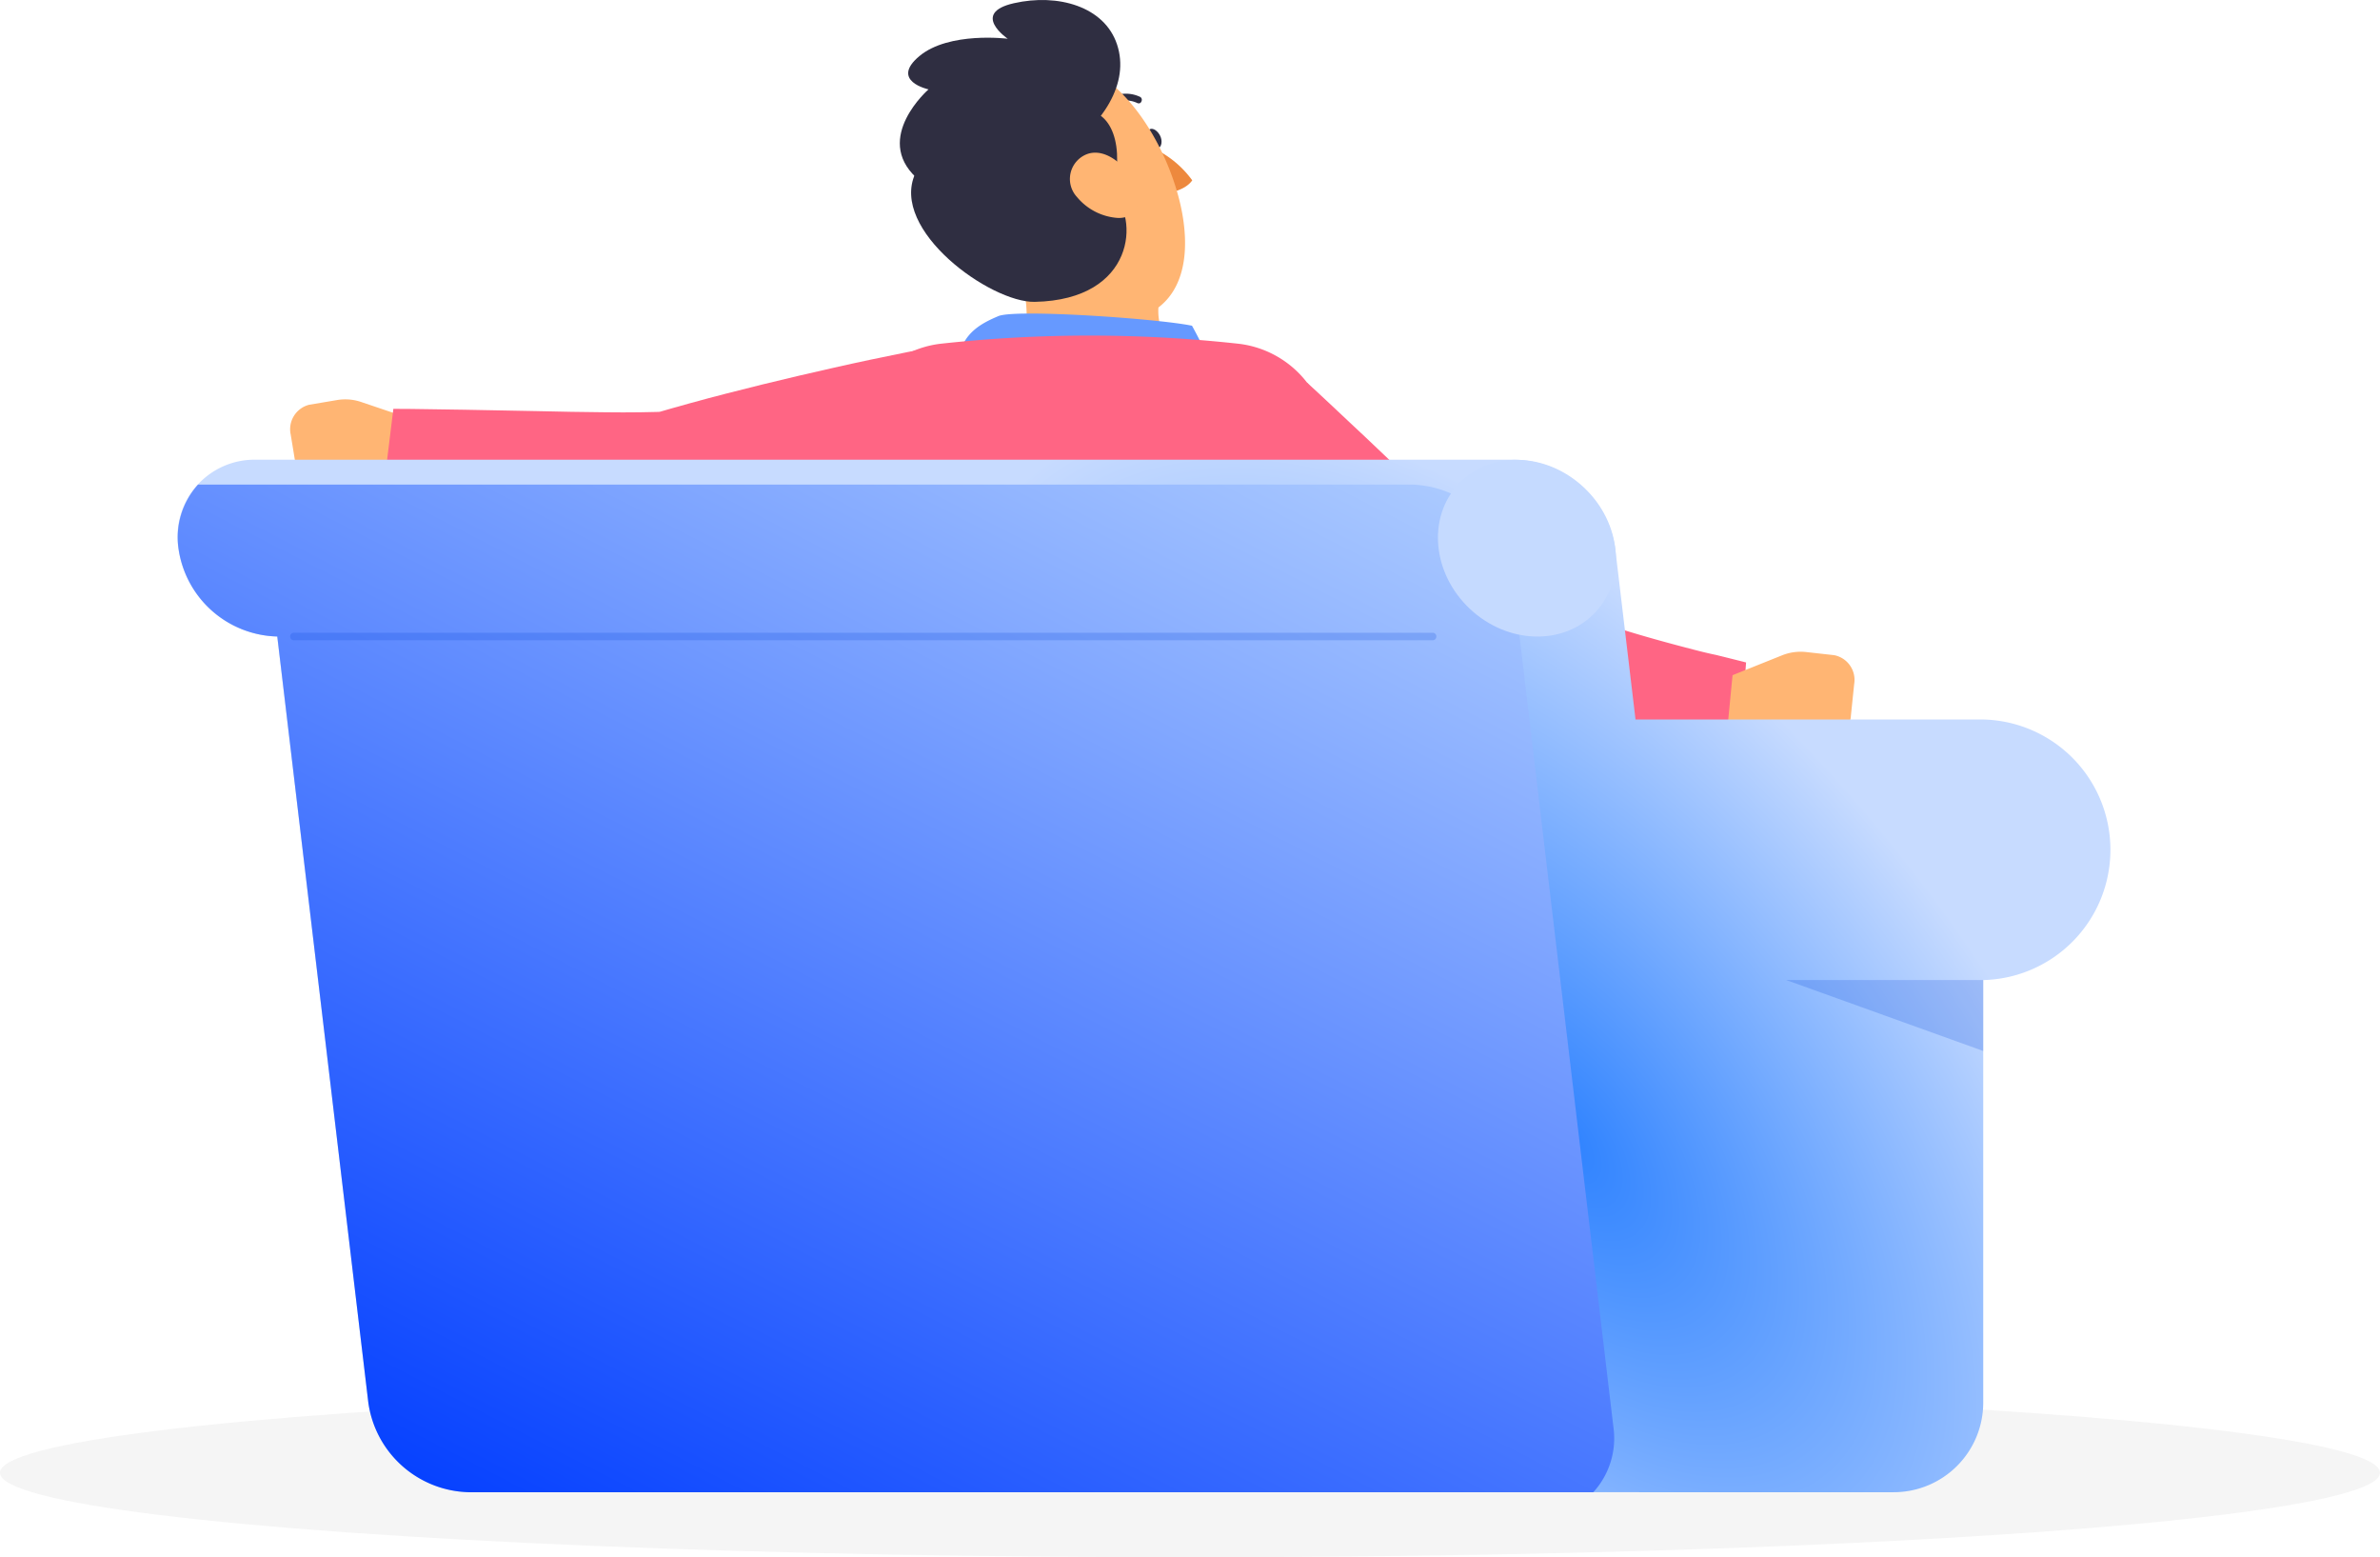
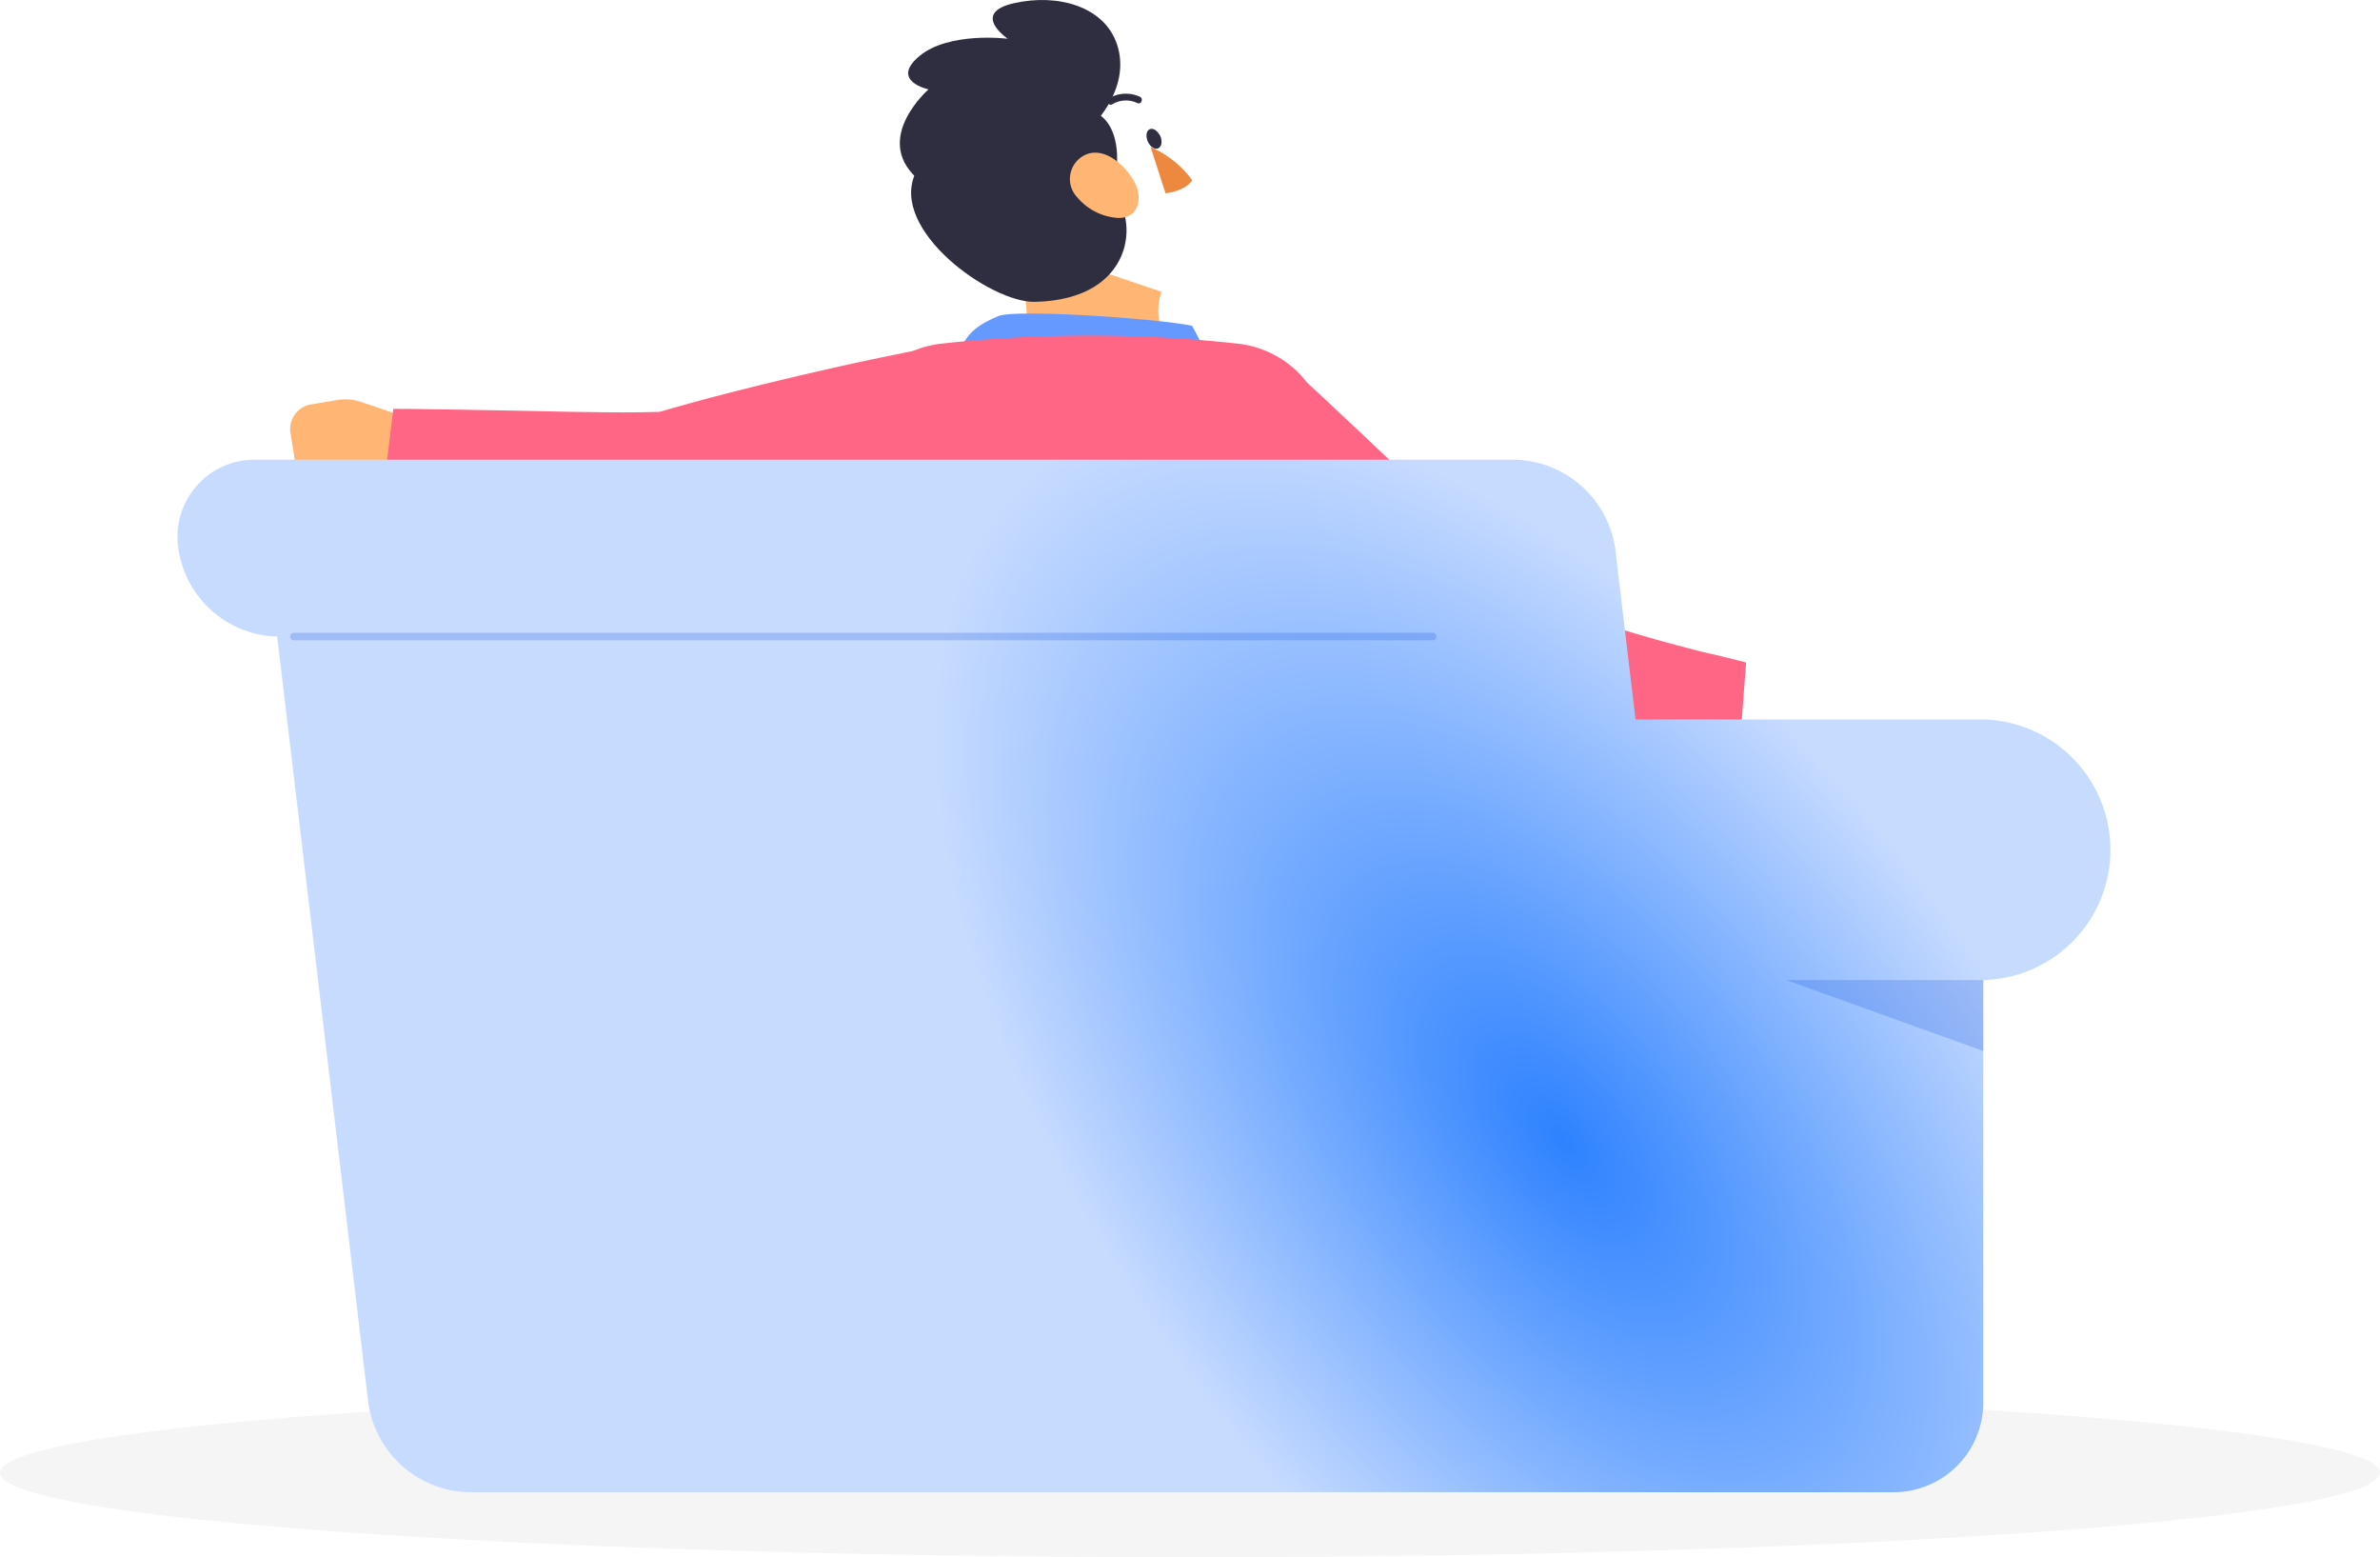
<svg xmlns="http://www.w3.org/2000/svg" width="420.634" height="275.141" viewBox="0 0 420.634 275.141">
  <defs>
    <radialGradient id="radial-gradient" cx="0.717" cy="0.657" r="0.729" gradientTransform="matrix(-0.291, -0.957, 0.34, -0.103, 0.702, 1.41)" gradientUnits="objectBoundingBox">
      <stop offset="0" stop-color="#2e82ff" />
      <stop offset="1" stop-color="#c7dbff" />
    </radialGradient>
    <linearGradient id="linear-gradient" x1="0.958" y1="-0.155" x2="0.104" y2="1" gradientUnits="objectBoundingBox">
      <stop offset="0" stop-color="#c2ddff" />
      <stop offset="1" stop-color="#003cff" />
    </linearGradient>
  </defs>
  <g id="组_764" data-name="组 764" transform="translate(0)">
    <g id="组_759" data-name="组 759" transform="translate(0 0)">
      <path id="路径_3058" data-name="路径 3058" d="M131.425,275.993l1.24,7.917c-1.742,8.273-11.994,4.2-11.994,4.2h-5.727a4.249,4.249,0,0,1-3.959-3.813l-.91-5.542a4.46,4.46,0,0,1,3.233-5.278l4.922-.831a8.709,8.709,0,0,1,4.275.33Z" transform="translate(-58.693 -201.958)" fill="#ffb573" />
      <ellipse id="freepik--path--inject-2" cx="210.317" cy="14.937" rx="210.317" ry="14.937" transform="translate(0 245.268)" fill="#f5f5f5" />
      <path id="路径_3048" data-name="路径 3048" d="M238.325,272.368a11.256,11.256,0,0,0-5.278-5.159,10.319,10.319,0,0,1-.066-6.98L207,251.48c1.979,8.682,3.523,15.544.237,19.687,5.093,3.22,14.436,9.012,24.714,8.88S239.988,276.023,238.325,272.368Z" transform="translate(-27.691 -208.678)" fill="#ffb573" />
      <path id="路径_3049" data-name="路径 3049" d="M225.22,238.73l2.639,8.168s3.338-.29,4.724-2.283a17.774,17.774,0,0,0-7.363-5.885Z" transform="translate(-21.869 -212.752)" fill="#ed893e" />
      <path id="路径_3050" data-name="路径 3050" d="M224.907,238.547c.409.937,1.24,1.465,1.847,1.188s.765-1.319.343-2.19-1.24-1.465-1.847-1.187S224.485,237.557,224.907,238.547Z" transform="translate(-22.045 -213.532)" fill="#2f2e41" />
      <path id="路径_3051" data-name="路径 3051" d="M225.244,233.228a.594.594,0,0,1-.554,0,4.684,4.684,0,0,0-4.315.185.6.6,0,1,1-.66-1,5.845,5.845,0,0,1,5.436-.29.581.581,0,0,1,.317.778.673.673,0,0,1-.224.33Z" transform="translate(-23.715 -215.035)" fill="#2f2e41" />
-       <path id="路径_3052" data-name="路径 3052" d="M200.347,252.324c5.832,11.11,10.015,18.473,18.816,20.387,17.47,3.695,22.59-6.083,20.2-18.75-2.164-11.387-11.321-27.71-24.516-27.076a17.286,17.286,0,0,0-14.5,25.44Z" transform="translate(-30.472 -216.542)" fill="#ffb573" />
      <path id="路径_3053" data-name="路径 3053" d="M222.946,233.838c5.9-.567,8,6.69,5.713,14.607,4.777,4.13,4.249,18.856-13.67,19.212-7.812.158-25.665-12.681-21.112-22.669S222.946,233.838,222.946,233.838Z" transform="translate(-32.118 -214.325)" fill="#2f2e41" />
      <path id="路径_3054" data-name="路径 3054" d="M219.245,246.7c8.537-5.661,13.01-13.05,10.78-19.793s-10.477-9.052-18.222-7.3-1.1,6.281-1.1,6.281-10.384-1.319-15.623,3.074,1.623,5.872,1.623,5.872-9.8,8.537-2.151,15.6C200.522,255.933,214.1,250.061,219.245,246.7Z" transform="translate(-32.6 -219.042)" fill="#2f2e41" />
      <path id="路径_3055" data-name="路径 3055" d="M199.54,268.631c.884-4.236,3.958-5.872,6.98-7.152s28.2.435,34.228,1.7a81.818,81.818,0,0,1,3.827,7.917Z" transform="translate(-30.075 -205.627)" fill="#69f" />
      <path id="路径_3056" data-name="路径 3056" d="M215.662,247.317A10.279,10.279,0,0,0,222.656,251c3.629.3,4.79-3.114,3.233-6.188-1.4-2.758-4.975-6.241-8.353-5.107a4.7,4.7,0,0,0-1.874,7.614Z" transform="translate(-25.322 -212.511)" fill="#ffb573" />
      <path id="路径_3057" data-name="路径 3057" d="M253.7,265.432a241.018,241.018,0,0,0-52.886,0,17.985,17.985,0,0,0-15.438,21.112,311.856,311.856,0,0,1,4.882,51.817,38.437,38.437,0,0,0,30.969,37.171,191.008,191.008,0,0,0,30.758,3.747,36.709,36.709,0,0,0,37.527-38.886c-1.953-32.513-15.293-50.445-21.732-64.656A17.879,17.879,0,0,0,253.7,265.432Z" transform="translate(-34.694 -204.685)" fill="#ff6584" />
      <path id="路径_3059" data-name="路径 3059" d="M227.045,295.985,214.5,298.123l-12.615,2.072-12.535,2.124c-4.156.726-8.313,1.438-12.39,2.2l-2.335.435h-.963c-4.935-.224-9.237-.765-13.617-1.319s-8.616-1.24-12.865-1.94-8.458-1.491-12.667-2.336-8.366-1.729-12.588-2.745l2.468-20.109c4.17,0,8.405.119,12.6.158l12.549.238c4.17.119,8.313.158,12.4.211s8.194,0,11.717-.158l-3.312.4c4.3-1.254,8.564-2.441,12.839-3.536s8.511-2.151,12.773-3.14,8.524-1.966,12.786-2.863,8.511-1.768,12.892-2.534Z" transform="translate(-54.872 -204.269)" fill="#ff6584" />
-       <path id="路径_3061" data-name="路径 3061" d="M251.282,270.26c3.391,3.1,6.769,6.334,10.16,9.487l10.081,9.58,20.083,19-2.929-1.9a78.482,78.482,0,0,0,8.814,4.143c3.22,1.24,6.6,2.441,10.068,3.51s7.046,2.059,10.635,3c1.808.475,3.615.95,5.423,1.319l5.278,1.32-1.517,20.136c-2.309.066-4.275.066-6.386,0s-4.156-.119-6.241-.251q-6.215-.37-12.5-1.24c-4.2-.633-8.419-1.385-12.694-2.454a89.742,89.742,0,0,1-13.116-4.354l-1.043-.435-1.9-1.412c-3.8-2.943-7.521-5.885-11.189-8.88s-7.31-5.977-10.9-9.039-7.178-6.07-10.728-9.157-7.059-6.175-10.556-9.395Z" transform="translate(-20.298 -202.677)" fill="#ff6584" />
-       <path id="路径_3060" data-name="路径 3060" d="M303.359,310.453l-.779,8.009c2.217,8.155,12.205,3.484,12.205,3.484l5.727-.29a4.288,4.288,0,0,0,3.761-4.038l.581-5.608a4.447,4.447,0,0,0-3.536-5.093l-4.961-.554a8.826,8.826,0,0,0-4.249.581Z" transform="translate(2.848 -191.159)" fill="#ffb573" />
+       <path id="路径_3061" data-name="路径 3061" d="M251.282,270.26c3.391,3.1,6.769,6.334,10.16,9.487l10.081,9.58,20.083,19-2.929-1.9a78.482,78.482,0,0,0,8.814,4.143c3.22,1.24,6.6,2.441,10.068,3.51s7.046,2.059,10.635,3c1.808.475,3.615.95,5.423,1.319l5.278,1.32-1.517,20.136c-2.309.066-4.275.066-6.386,0s-4.156-.119-6.241-.251q-6.215-.37-12.5-1.24c-4.2-.633-8.419-1.385-12.694-2.454a89.742,89.742,0,0,1-13.116-4.354c-3.8-2.943-7.521-5.885-11.189-8.88s-7.31-5.977-10.9-9.039-7.178-6.07-10.728-9.157-7.059-6.175-10.556-9.395Z" transform="translate(-20.298 -202.677)" fill="#ff6584" />
      <path id="联合_81" data-name="联合 81" d="M258.08,182.424H51.443a18.386,18.386,0,0,1-17.719-15.831L17.621,31.237A18.1,18.1,0,0,1,.152,15.627,13.607,13.607,0,0,1,13.929,0H236.345a18.379,18.379,0,0,1,17.773,15.831L257.689,45.9h61.454a23.025,23.025,0,0,1,0,46.037v74.657a15.828,15.828,0,0,1-15.829,15.831H258.658c-.093,0-.184,0-.277,0S258.182,182.426,258.08,182.424Z" transform="translate(31.368 81.223)" fill="url(#radial-gradient)" />
      <path id="路径_3063" data-name="路径 3063" d="M310.36,350.27l34.822,12.535V350.27Z" transform="translate(5.334 -177.113)" fill="#0242d7" opacity="0.2" />
-       <path id="路径_3065" data-name="路径 3065" d="M313.038,283.93H98.5a13.921,13.921,0,0,0-3.457,11.216,18.09,18.09,0,0,0,17.47,15.623L128.6,446.124A18.381,18.381,0,0,0,146.3,461.958H345.1a14.119,14.119,0,0,0,3.563-11.44L330.759,299.764a18.473,18.473,0,0,0-17.721-15.834Z" transform="translate(-63.504 -198.31)" fill="url(#linear-gradient)" />
      <path id="路径_3066" data-name="路径 3066" d="M284.524,305.09H83.06a.669.669,0,0,1,0-1.32H284.524a.669.669,0,0,1,0,1.32Z" transform="translate(-31.222 -191.971)" fill="#0242d7" opacity="0.2" />
-       <ellipse id="椭圆_2393" data-name="椭圆 2393" cx="14.713" cy="16.573" rx="14.713" ry="16.573" transform="translate(247.71 96.195) rotate(-46.7)" fill="#c5daff" />
    </g>
  </g>
</svg>